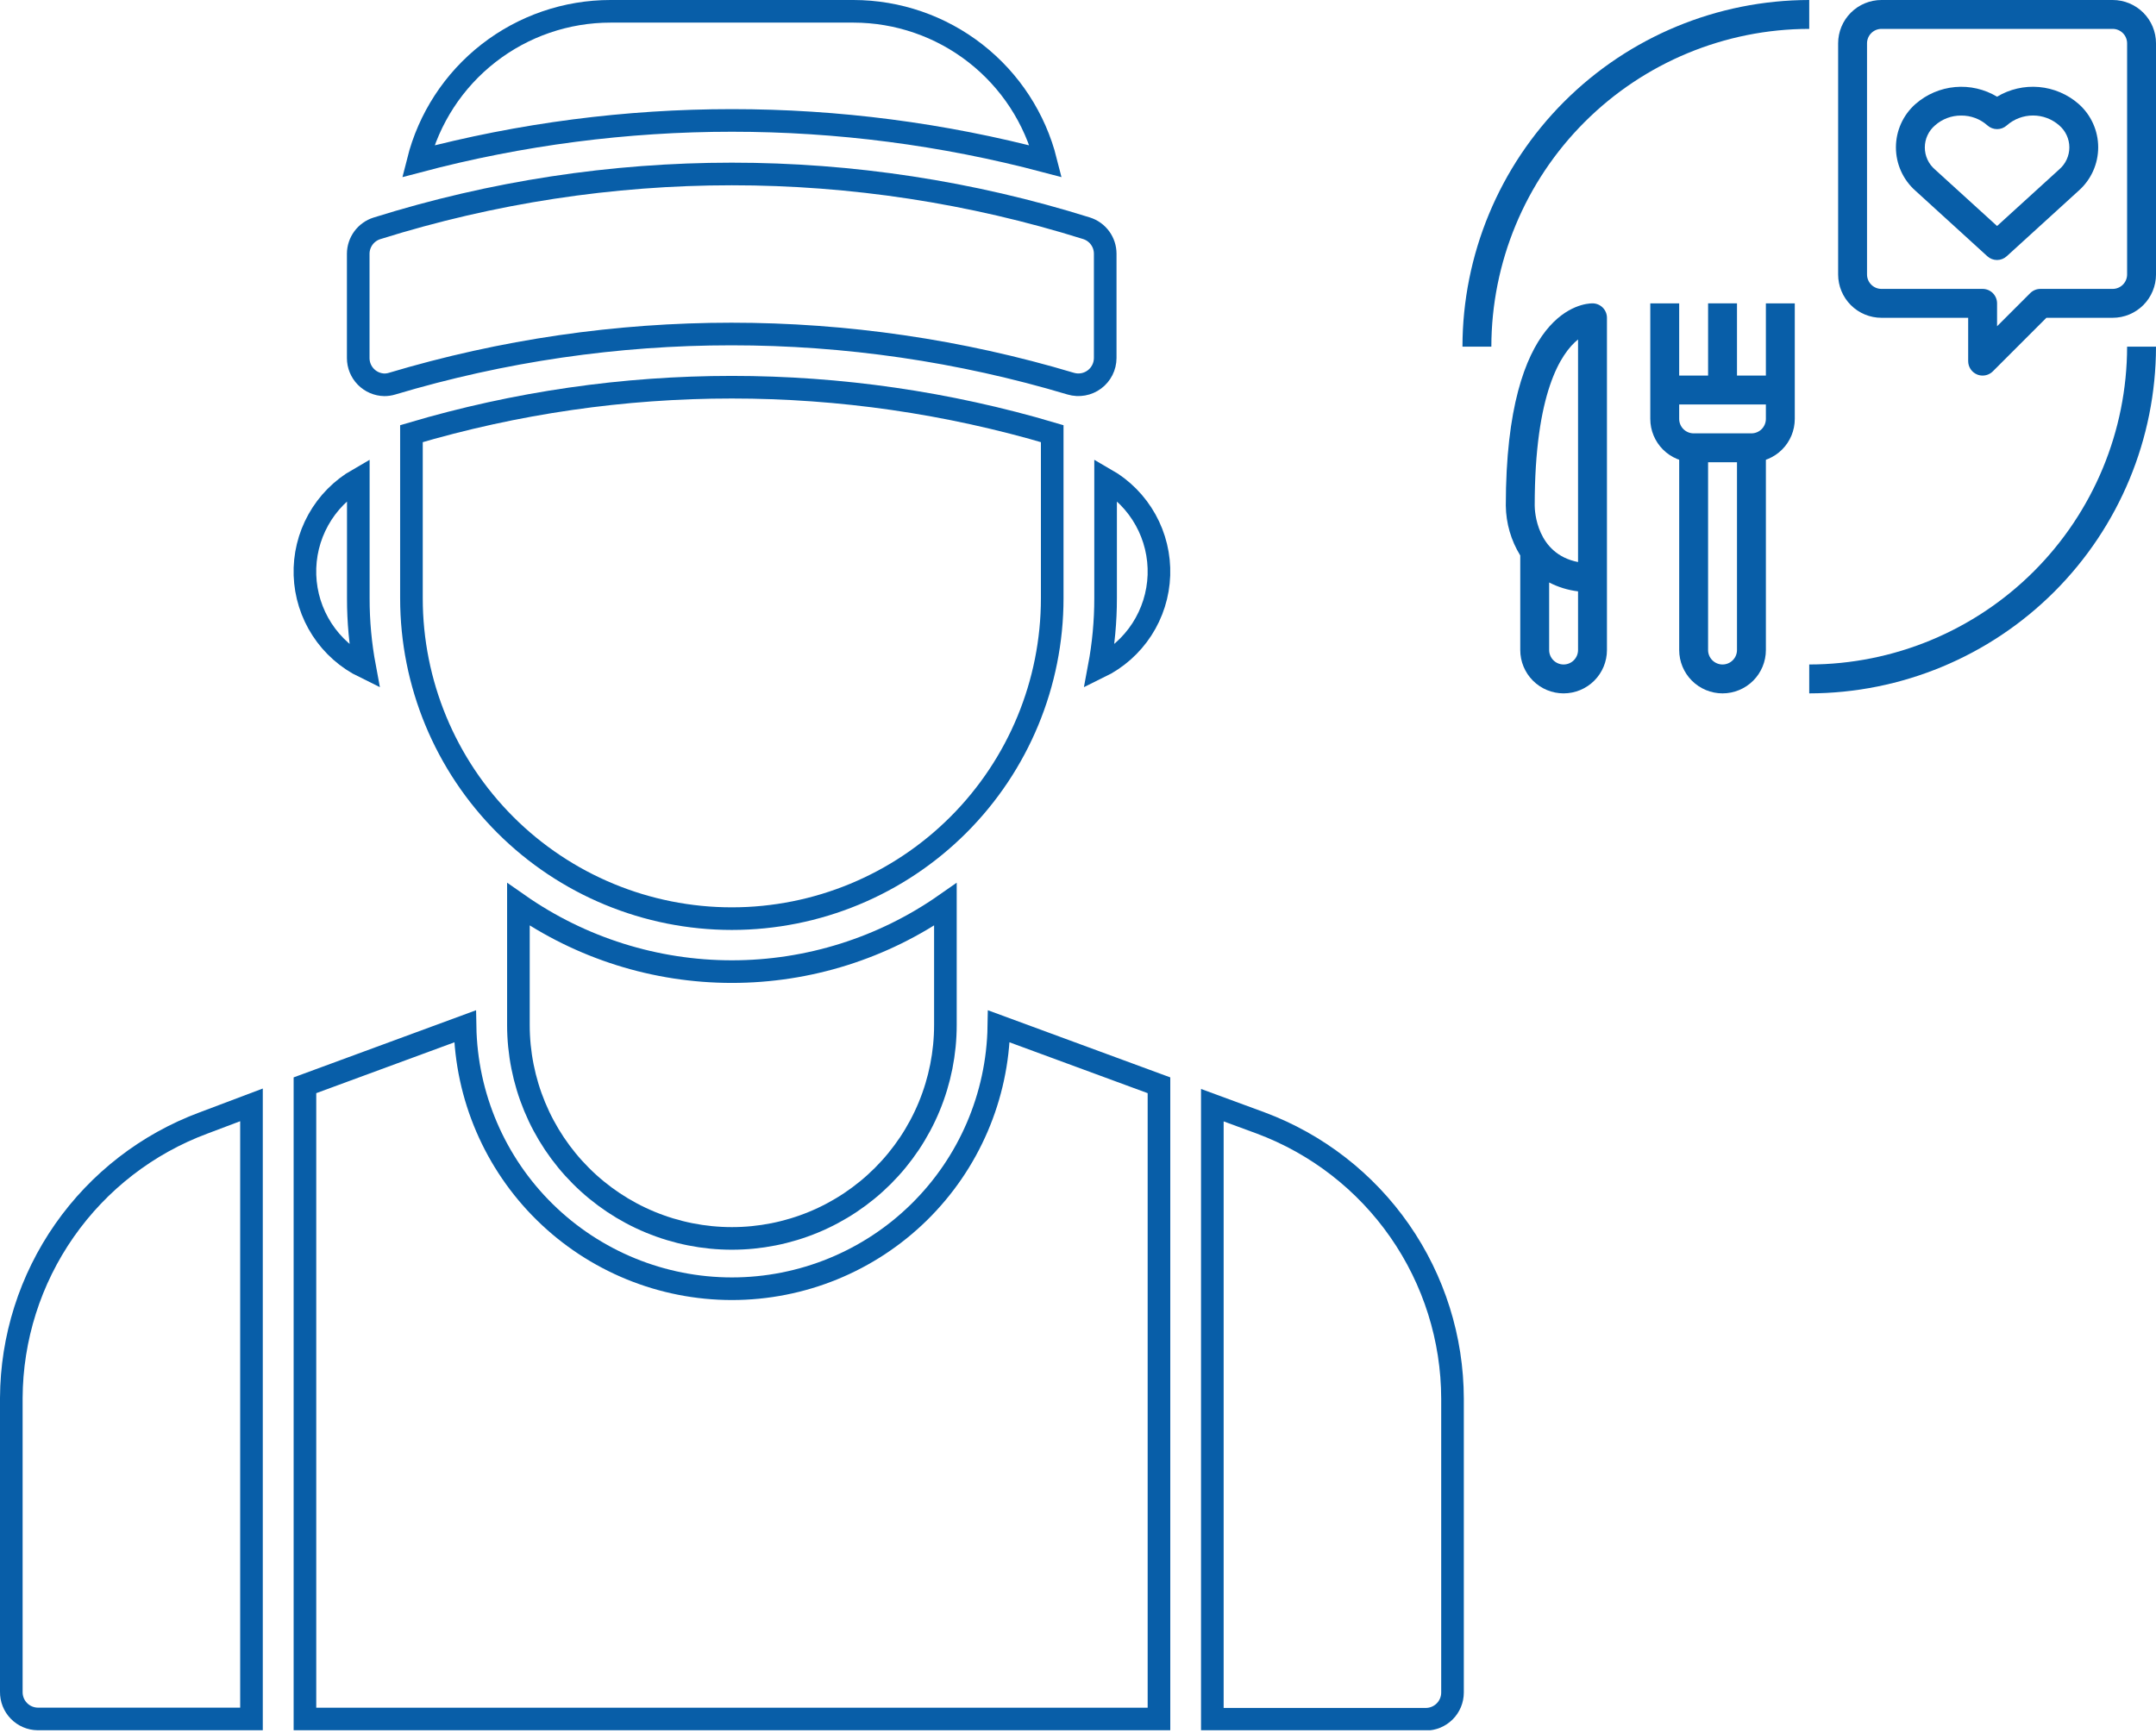
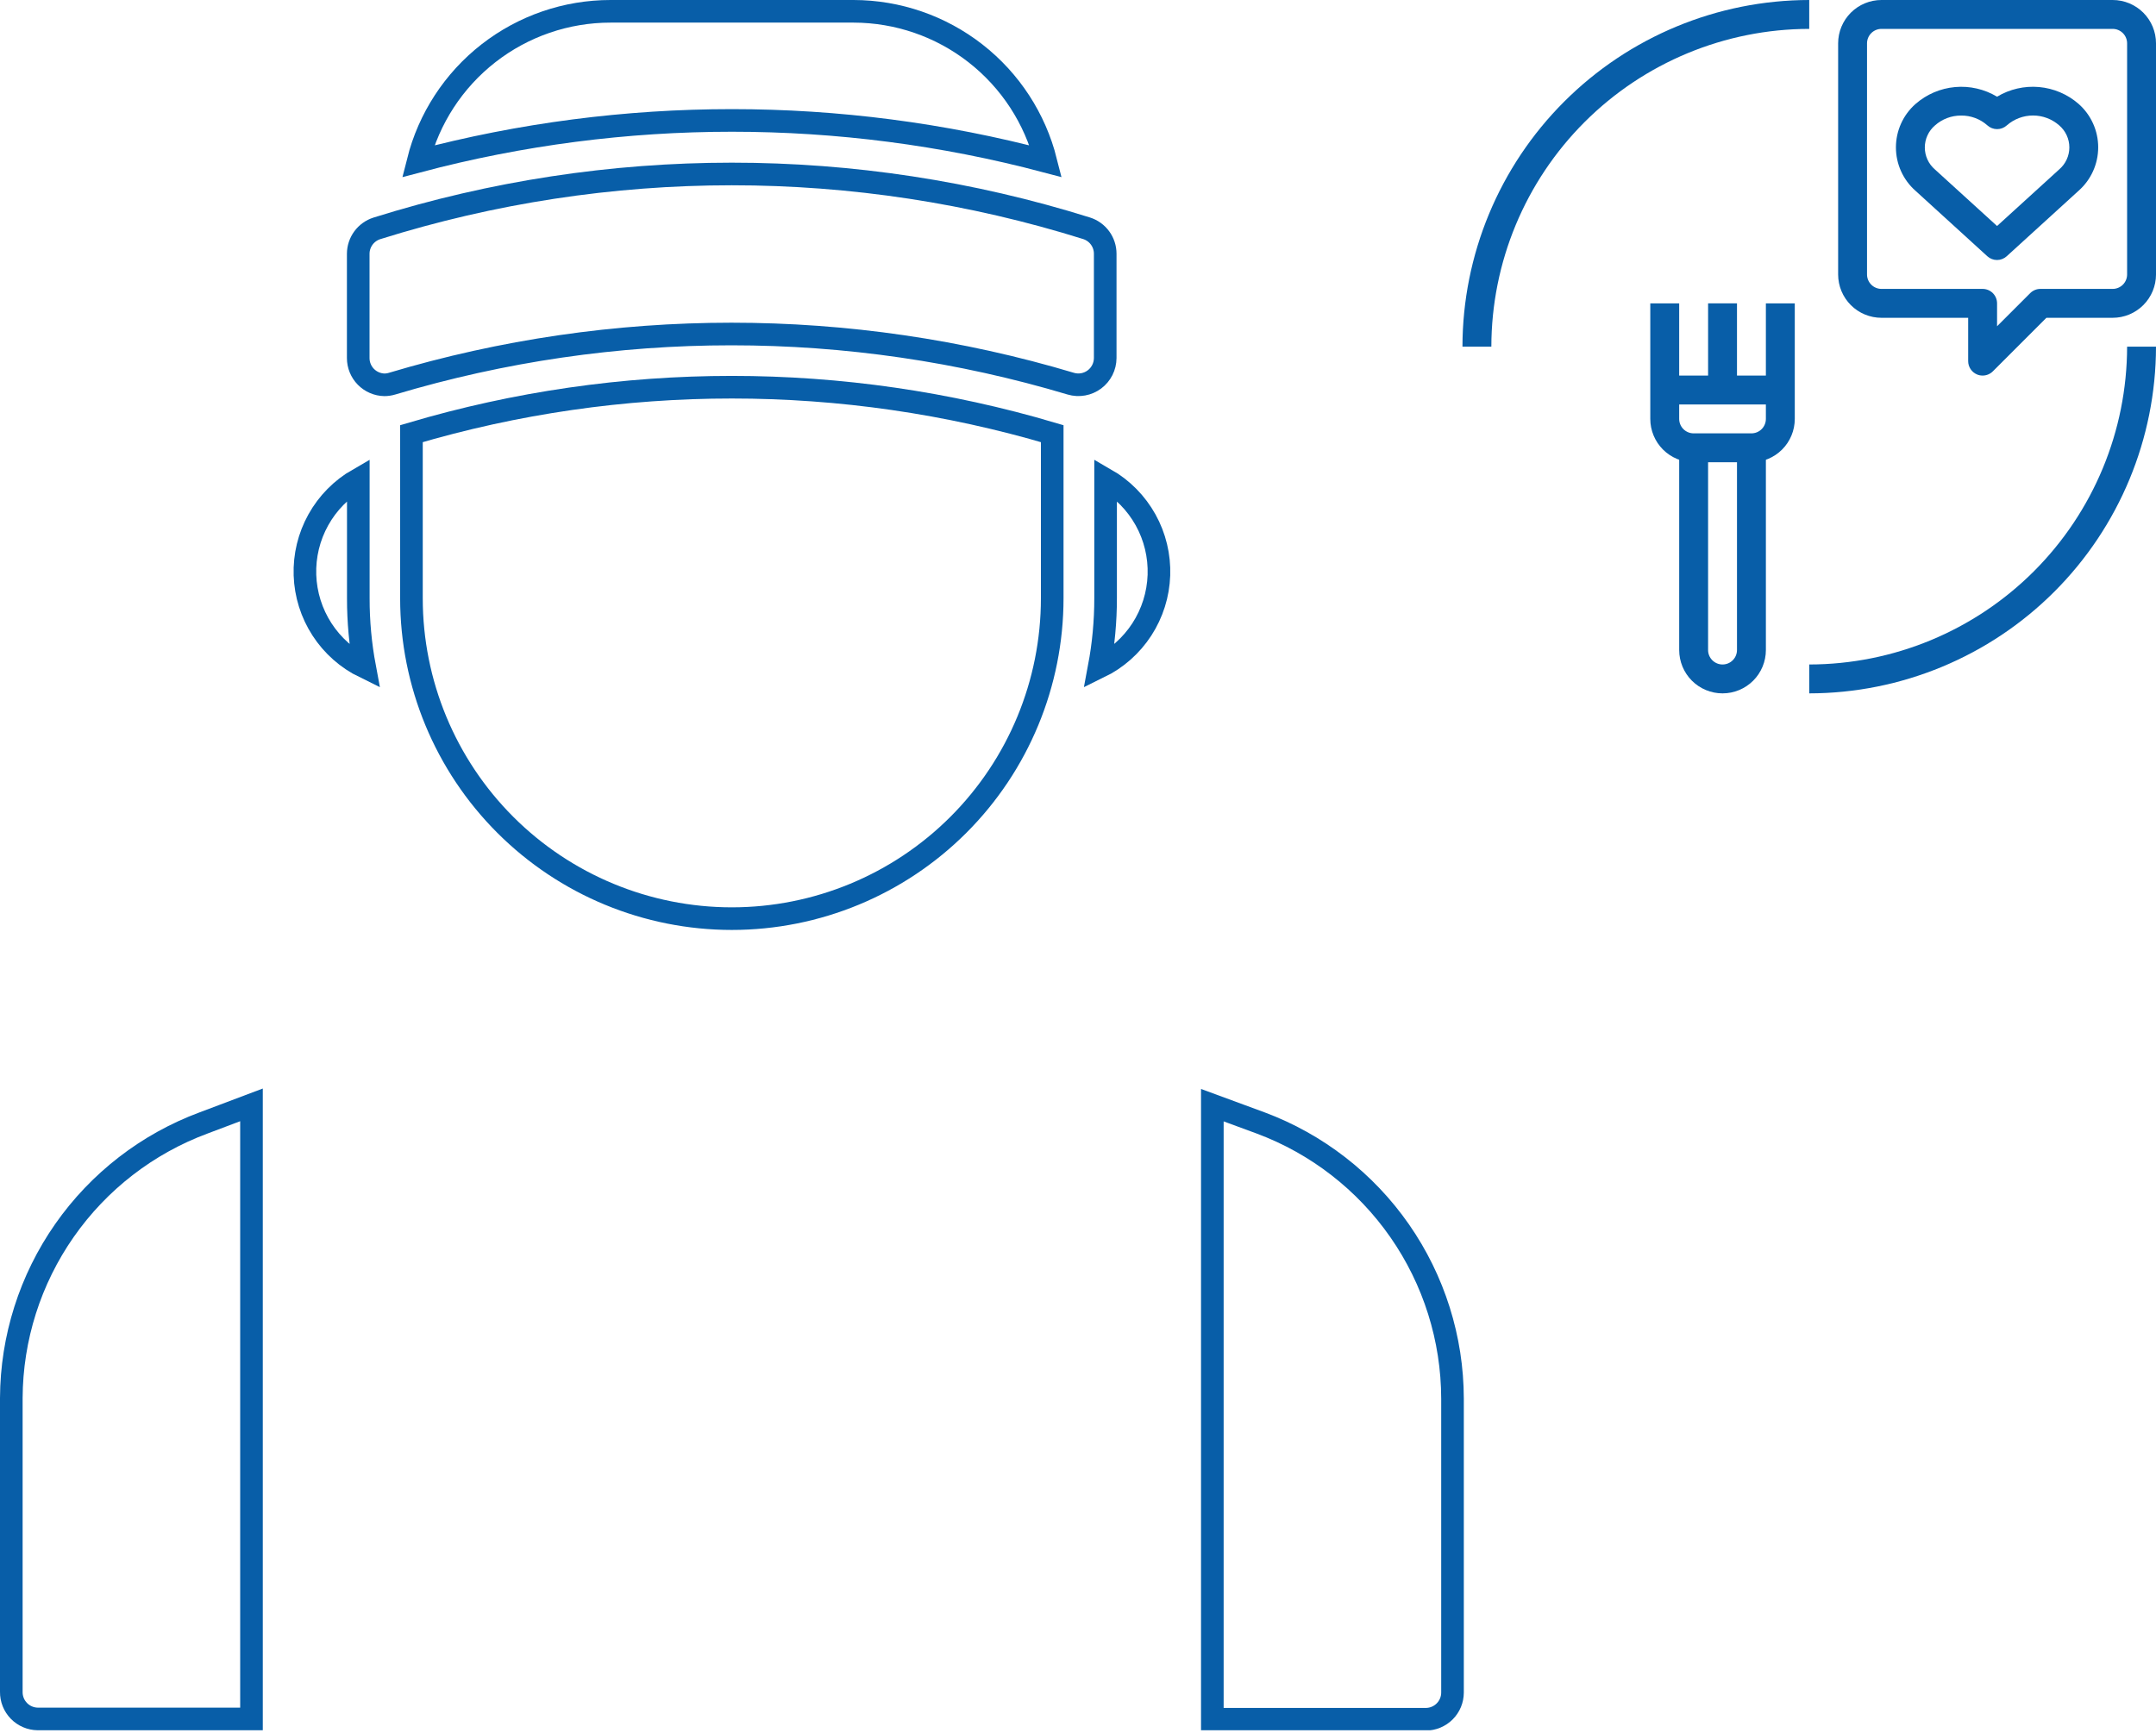
<svg xmlns="http://www.w3.org/2000/svg" width="286" height="230" viewBox="0 0 286 230" fill="none">
  <g clip-path="url(#clip0_45_195)">
    <path d="M139.58 79.39V57.54C111.843 49.321 82.317 49.321 54.58 57.54V79.39C54.58 90.662 59.058 101.472 67.028 109.442C74.998 117.412 85.808 121.89 97.08 121.89C108.352 121.89 119.162 117.412 127.132 109.442C135.102 101.472 139.58 90.662 139.58 79.39Z" stroke="#085EA8" stroke-width="3" stroke-miterlimit="10" />
    <path d="M138.731 21.4C137.299 15.72 134.014 10.679 129.395 7.075C124.777 3.471 119.089 1.509 113.231 1.5H81.001C75.135 1.497 69.436 3.453 64.809 7.058C60.182 10.664 56.892 15.711 55.461 21.4C82.747 14.173 111.445 14.173 138.731 21.4Z" stroke="#085EA8" stroke-width="3" stroke-miterlimit="10" />
    <path d="M146.661 63.6V79.39C146.662 82.453 146.377 85.51 145.811 88.52C148.115 87.397 150.071 85.668 151.467 83.518C152.862 81.368 153.646 78.878 153.734 76.316C153.821 73.754 153.209 71.216 151.963 68.976C150.716 66.736 148.883 64.877 146.661 63.6Z" stroke="#085EA8" stroke-width="3" stroke-miterlimit="10" />
    <path d="M48.371 88.52C47.808 85.51 47.526 82.453 47.531 79.39V63.6C45.308 64.876 43.474 66.734 42.227 68.974C40.98 71.214 40.367 73.751 40.453 76.313C40.54 78.875 41.322 81.365 42.717 83.516C44.112 85.666 46.067 87.397 48.371 88.52Z" stroke="#085EA8" stroke-width="3" stroke-miterlimit="10" />
-     <path d="M68.769 120V136C68.769 139.719 69.502 143.402 70.925 146.838C72.349 150.274 74.434 153.396 77.064 156.025C79.694 158.655 82.816 160.741 86.252 162.164C89.688 163.587 93.371 164.32 97.09 164.32C100.809 164.32 104.491 163.587 107.927 162.164C111.363 160.741 114.485 158.655 117.115 156.025C119.745 153.396 121.831 150.274 123.254 146.838C124.677 143.402 125.41 139.719 125.41 136V120C117.107 125.806 107.221 128.919 97.09 128.919C86.959 128.919 77.072 125.806 68.769 120Z" stroke="#085EA8" stroke-width="3" stroke-miterlimit="10" />
    <path d="M1.5 185.49V224.49C1.49 225.43 1.852 226.336 2.508 227.009C3.164 227.682 4.06 228.067 5 228.08H33.36V146.6L27 149C19.544 151.769 13.11 156.745 8.554 163.264C3.998 169.784 1.537 177.537 1.5 185.49Z" stroke="#085EA8" stroke-width="3" stroke-miterlimit="10" />
-     <path d="M153.741 144V228.09H40.451V144L61.691 136.18C61.847 145.467 65.646 154.321 72.269 160.833C78.891 167.345 87.808 170.995 97.096 170.995C106.384 170.995 115.301 167.345 121.924 160.833C128.546 154.321 132.345 145.467 132.501 136.18L153.741 144Z" stroke="#085EA8" stroke-width="3" stroke-miterlimit="10" />
    <path d="M167.23 149L160.82 146.64V228.12H189.14C190.078 228.117 190.977 227.743 191.641 227.08C192.304 226.417 192.678 225.518 192.68 224.58V185.58C192.665 177.617 190.221 169.848 185.673 163.312C181.125 156.775 174.691 151.782 167.23 149Z" stroke="#085EA8" stroke-width="3" stroke-miterlimit="10" />
    <path d="M50.999 51.06C51.338 51.057 51.675 51.007 51.999 50.91C81.373 42.12 112.676 42.12 142.05 50.91C142.579 51.065 143.137 51.095 143.68 50.997C144.223 50.9 144.735 50.677 145.178 50.347C145.62 50.018 145.979 49.59 146.228 49.097C146.476 48.605 146.607 48.062 146.61 47.51V33.67C146.611 32.917 146.372 32.184 145.928 31.576C145.484 30.968 144.857 30.518 144.14 30.29C113.495 20.679 80.642 20.682 49.999 30.3C49.282 30.527 48.656 30.975 48.21 31.581C47.765 32.187 47.523 32.918 47.52 33.67V47.51C47.519 48.44 47.884 49.332 48.534 49.996C49.185 50.66 50.07 51.042 50.999 51.06Z" stroke="#085EA8" stroke-width="3" stroke-miterlimit="10" />
  </g>
  <g clip-path="url(#clip1_45_195)">
    <path d="M240 92V88.167C251.179 88.154 261.897 83.707 269.802 75.802C277.707 67.897 282.154 57.179 282.167 46H286C285.986 58.196 281.135 69.888 272.511 78.511C263.888 87.135 252.196 91.986 240 92Z" fill="#085EA8" />
    <path d="M197.833 46H194C194.014 33.804 198.865 22.112 207.489 13.489C216.112 4.865 227.804 0.014 240 0V3.833C228.821 3.846 218.103 8.293 210.198 16.198C202.293 24.103 197.846 34.821 197.833 46Z" fill="#085EA8" />
    <path d="M263.001 49.833C262.749 49.834 262.499 49.785 262.267 49.688C261.916 49.542 261.617 49.297 261.407 48.981C261.196 48.666 261.084 48.296 261.084 47.917V42.167H249.584C248.059 42.167 246.596 41.561 245.518 40.483C244.44 39.404 243.834 37.942 243.834 36.417V5.75C243.834 4.225 244.44 2.762 245.518 1.684C246.596 0.606 248.059 0 249.584 0L280.251 0C281.776 0 283.238 0.606 284.317 1.684C285.395 2.762 286.001 4.225 286.001 5.75V36.417C286.001 37.942 285.395 39.404 284.317 40.483C283.238 41.561 281.776 42.167 280.251 42.167H271.461L264.356 49.272C263.996 49.631 263.509 49.833 263.001 49.833ZM249.584 3.833C249.076 3.833 248.588 4.035 248.229 4.395C247.869 4.754 247.667 5.242 247.667 5.75V36.417C247.667 36.925 247.869 37.413 248.229 37.772C248.588 38.131 249.076 38.333 249.584 38.333H263.001C263.509 38.333 263.996 38.535 264.356 38.895C264.715 39.254 264.917 39.742 264.917 40.25V43.29L269.312 38.895C269.672 38.535 270.159 38.333 270.667 38.333H280.251C280.759 38.333 281.246 38.131 281.606 37.772C281.965 37.413 282.167 36.925 282.167 36.417V5.75C282.167 5.242 281.965 4.754 281.606 4.395C281.246 4.035 280.759 3.833 280.251 3.833H249.584Z" fill="#085EA8" />
    <path d="M264.916 34.5C264.438 34.5 263.978 34.322 263.624 34L254.097 25.315C253.28 24.594 252.627 23.708 252.179 22.715C251.732 21.723 251.5 20.646 251.5 19.557C251.5 18.468 251.732 17.391 252.179 16.398C252.627 15.405 253.28 14.519 254.097 13.798C255.565 12.512 257.404 11.725 259.349 11.551C261.293 11.377 263.243 11.825 264.916 12.83C266.589 11.825 268.538 11.376 270.482 11.548C272.426 11.72 274.266 12.505 275.736 13.789C276.552 14.51 277.206 15.396 277.653 16.389C278.101 17.381 278.332 18.458 278.332 19.547C278.332 20.636 278.101 21.713 277.653 22.706C277.206 23.698 276.552 24.585 275.736 25.306L266.208 33.99C265.856 34.316 265.395 34.498 264.916 34.5ZM260.153 15.333C258.873 15.323 257.635 15.79 256.68 16.642C256.258 17.004 255.919 17.452 255.686 17.957C255.454 18.462 255.333 19.011 255.333 19.566C255.333 20.122 255.454 20.671 255.686 21.176C255.919 21.681 256.258 22.129 256.68 22.49L264.916 29.988L273.158 22.481C273.58 22.119 273.919 21.671 274.152 21.166C274.384 20.662 274.505 20.113 274.505 19.557C274.505 19.001 274.384 18.452 274.152 17.947C273.919 17.442 273.58 16.994 273.158 16.633C272.198 15.79 270.964 15.325 269.686 15.325C268.408 15.325 267.174 15.79 266.214 16.633C265.861 16.955 265.4 17.134 264.922 17.134C264.444 17.134 263.983 16.955 263.63 16.633C262.673 15.783 261.433 15.319 260.153 15.333Z" fill="#085EA8" />
    <path d="M232.333 61.333H224.666C223.141 61.333 221.678 60.727 220.6 59.649C219.522 58.571 218.916 57.108 218.916 55.583V40.25H222.749V55.583C222.749 56.092 222.951 56.579 223.311 56.939C223.67 57.298 224.158 57.5 224.666 57.5H232.333C232.841 57.5 233.329 57.298 233.688 56.939C234.047 56.579 234.249 56.092 234.249 55.583V40.25H238.083V55.583C238.083 57.108 237.477 58.571 236.399 59.649C235.32 60.727 233.858 61.333 232.333 61.333Z" fill="#085EA8" />
    <path d="M230.417 40.25H226.584V51.75H230.417V40.25Z" fill="#085EA8" />
-     <path d="M207.417 92C205.892 92 204.429 91.394 203.351 90.316C202.272 89.237 201.667 87.775 201.667 86.25V73.704C200.439 71.711 199.777 69.423 199.75 67.083C199.75 41.003 210.073 40.25 211.25 40.25C211.758 40.25 212.246 40.452 212.605 40.811C212.965 41.171 213.167 41.658 213.167 42.167V86.25C213.167 87.775 212.561 89.237 211.483 90.316C210.404 91.394 208.942 92 207.417 92ZM205.5 77.286V86.25C205.5 86.758 205.702 87.246 206.061 87.605C206.421 87.965 206.908 88.167 207.417 88.167C207.925 88.167 208.413 87.965 208.772 87.605C209.131 87.246 209.333 86.758 209.333 86.25V78.465C207.995 78.303 206.697 77.904 205.5 77.286ZM209.333 45.042C207.062 46.864 203.583 52.099 203.583 67.083C203.583 67.787 203.815 73.498 209.333 74.574V45.042Z" fill="#085EA8" />
    <path d="M228.5 92C226.975 92 225.512 91.394 224.434 90.316C223.356 89.238 222.75 87.775 222.75 86.25V59.417H226.583V86.25C226.583 86.758 226.785 87.246 227.145 87.605C227.504 87.965 227.992 88.167 228.5 88.167C229.008 88.167 229.496 87.965 229.855 87.605C230.215 87.246 230.417 86.758 230.417 86.25V59.417H234.25V86.25C234.25 87.775 233.644 89.238 232.566 90.316C231.488 91.394 230.025 92 228.5 92Z" fill="#085EA8" />
    <path d="M236.167 49.833H220.834V53.667H236.167V49.833Z" fill="#085EA8" />
  </g>
  <defs>
    <clipPath id="clip0_45_195">
      <rect width="194.18" height="229.58" fill="white" />
    </clipPath>
    <clipPath id="clip1_45_195">
      <rect width="92" height="92" fill="white" transform="translate(194)" />
    </clipPath>
  </defs>
</svg>